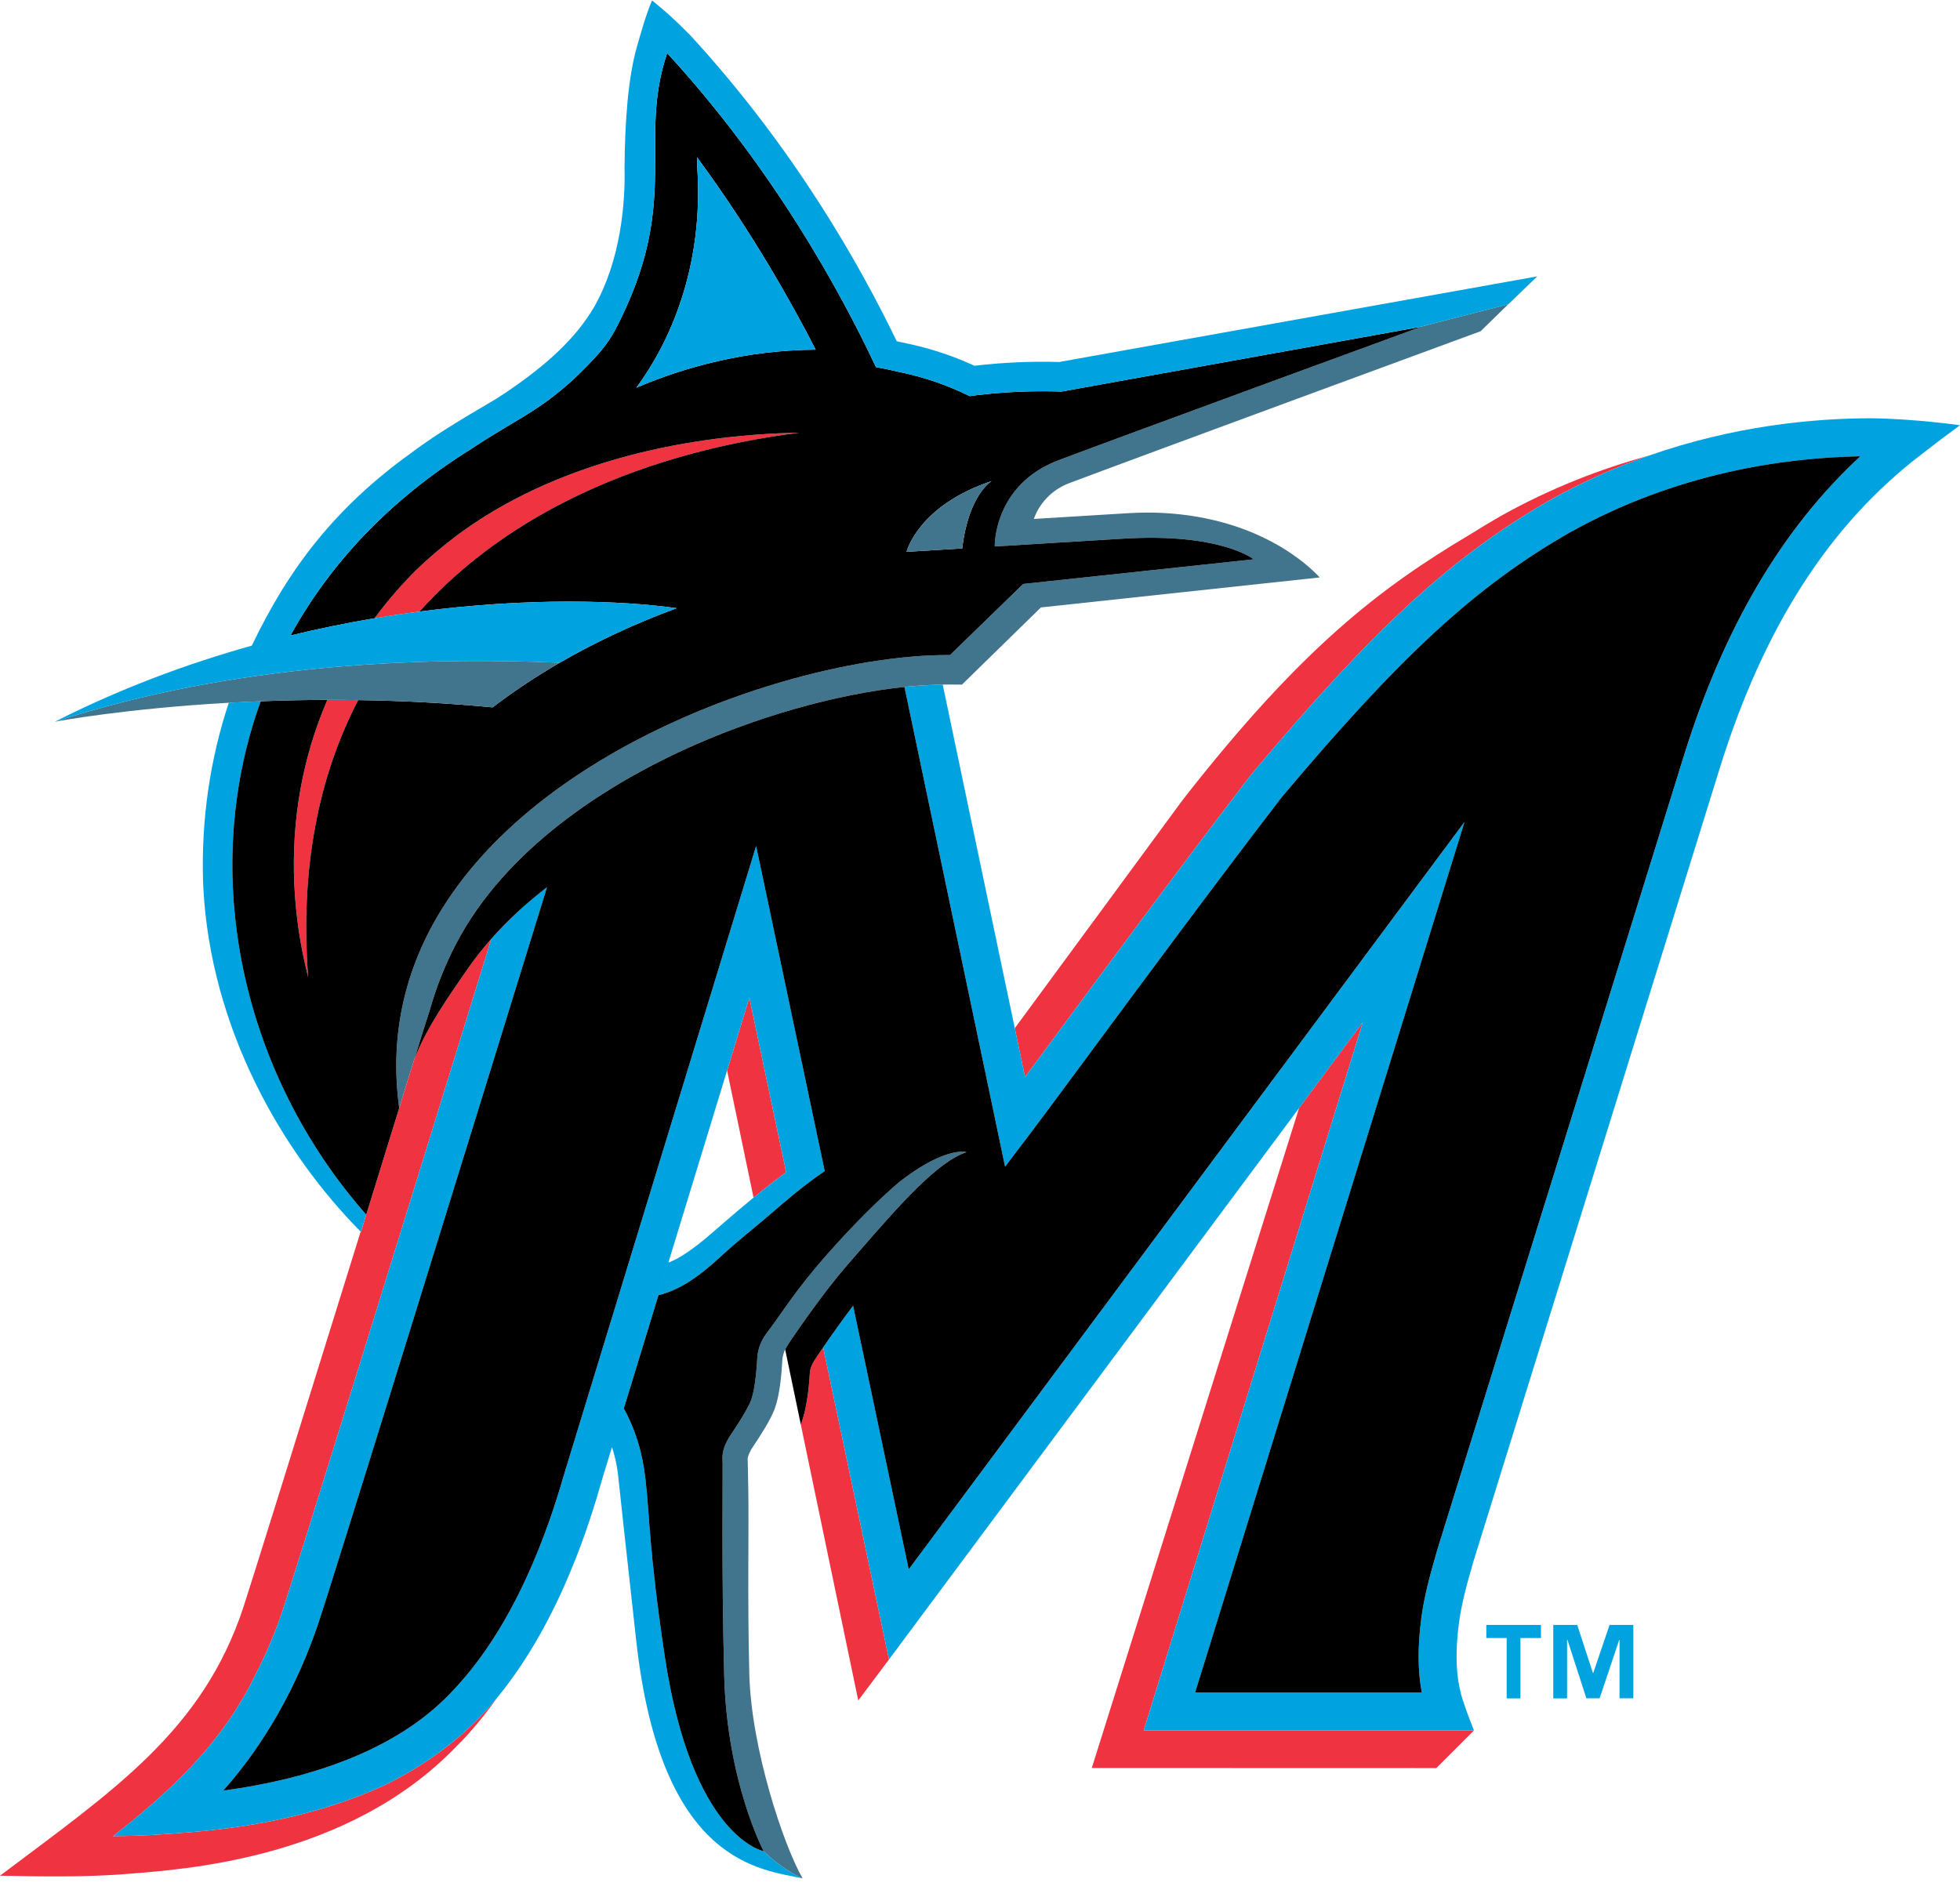
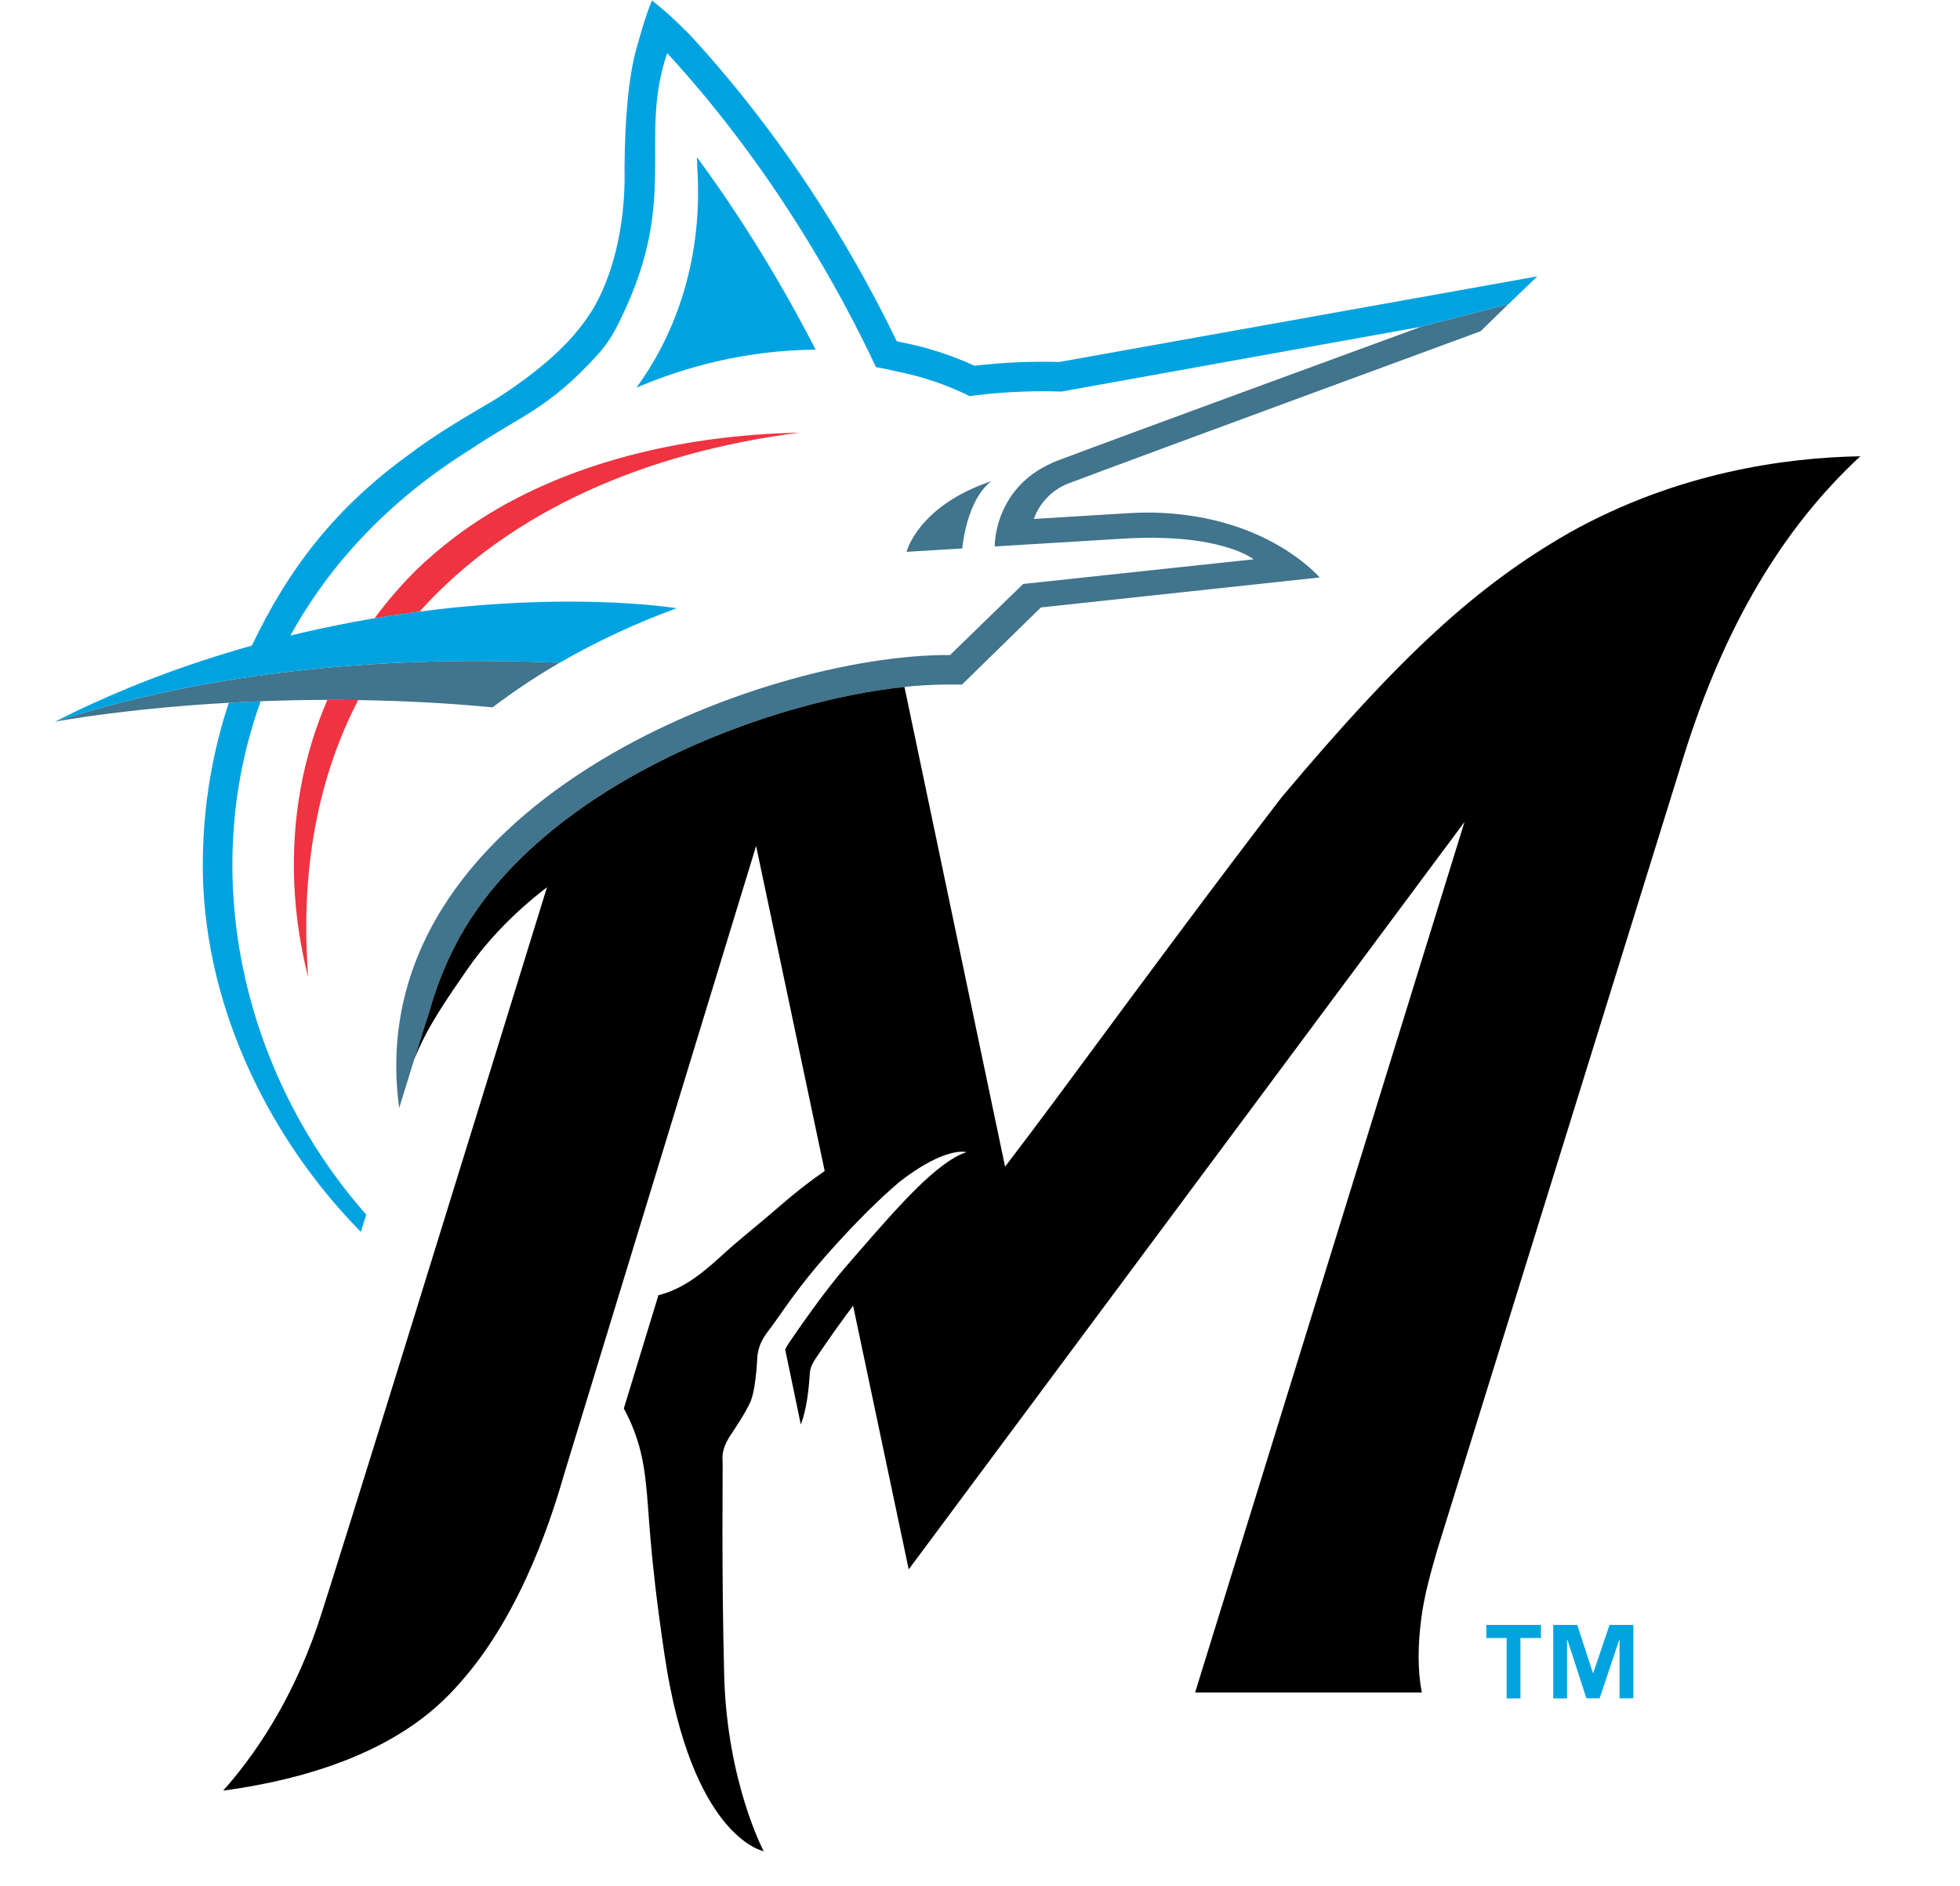
<svg xmlns="http://www.w3.org/2000/svg" width="240" height="231" viewBox="0 0 240 231" fill="none">
-   <path d="M129.428 126.618C135.966 117.772 144.919 105.659 153.264 94.795L153.328 94.716C168.347 76.827 177.913 68.055 189.883 61.196C193.711 59.059 197.717 57.258 201.856 55.813C196.033 57.412 189.885 59.771 183.737 63.213C182.504 63.919 181.286 64.652 180.084 65.41C168.934 72.027 159.365 79.38 145.011 97.72C144.891 97.873 144.735 98.077 144.62 98.235C137.836 107.466 131.049 116.696 124.26 125.924L125.514 131.907C126.648 130.381 127.967 128.597 129.428 126.618ZM92.271 146.667C93.577 145.598 94.909 144.561 96.266 143.557L91.759 122.186L89.032 131.106L92.271 146.667ZM100.042 166.118C99.395 167.064 99.232 167.539 99.171 168.074C99.164 168.133 99.159 168.193 99.156 168.253C99.044 170.166 98.754 172.581 98.129 174.272C98.108 174.329 98.08 174.393 98.056 174.452L96.378 166.393L105.092 208.25L108.855 203.231L100.794 165.018L100.042 166.118ZM166.878 125.193L159.074 135.688L133.689 216.523L175.871 216.535L180.481 211.927L140.042 211.928L166.878 125.193ZM47.363 218.499C36.368 223.653 24.897 224.29 19.897 224.646C17.855 224.793 15.846 224.854 13.853 224.87C21.366 218.992 27.317 213.254 31.278 205.118C32.519 202.714 33.582 200.223 34.461 197.664C35.886 193.525 50.067 147.68 60.17 114.963C59.117 116.148 58.137 117.394 57.233 118.696C54.879 122.112 52.283 125.768 50.744 129.694L50.548 130.329C50.518 130.409 50.491 130.496 50.462 130.576L49.694 133.069L49.693 133.073L48.883 135.7C47.547 140.032 46.179 144.455 44.847 148.757L44.193 150.865L44.162 150.834C36.753 174.706 30.663 194.225 29.813 196.808C24.8 212.034 13.833 219.287 0 229.717C4.947 229.807 10.274 229.918 15.376 229.51C22.455 228.948 42.511 227.724 55.817 213.952C56.334 213.44 56.837 212.914 57.325 212.375C58.607 210.943 59.805 209.438 60.913 207.868C60.505 208.365 60.088 208.857 59.656 209.337C56.062 213.331 51.78 216.29 47.363 218.499Z" fill="#EF3340" />
-   <path d="M93.508 226.711C93.384 226.687 84.697 224.94 81.383 202.744C79.41 189.517 79.527 185.159 79.044 181.247C78.85 179.68 78.489 176.366 76.387 172.49L77.195 169.847L77.191 169.843L89.032 131.106L91.759 122.186L96.267 143.557C94.91 144.561 93.578 145.598 92.272 146.667C89.406 149.009 87.205 151.027 86.127 151.892C84.335 153.332 83.067 154.176 81.844 154.627L80.627 158.611C83.03 158.041 85.334 156.559 88.096 154.023C90.895 151.452 91.933 150.78 95.563 147.634C97.512 145.943 99.316 144.554 100.983 143.413L92.585 103.599C92.585 103.599 69.255 179.939 69.146 180.314C67.921 184.528 64.196 197.351 56.205 206.23C53.767 208.939 46.821 216.654 27.323 219.295C30.966 215.211 35.588 208.652 38.852 199.175C40.435 194.58 56.876 141.391 66.98 108.652C64.539 110.537 62.229 112.63 60.171 114.961C50.069 147.678 35.887 193.523 34.462 197.662C33.584 200.22 32.52 202.712 31.279 205.116C27.318 213.252 21.366 218.99 13.854 224.868C15.87 224.858 17.886 224.784 19.898 224.644C24.898 224.289 36.369 223.65 47.364 218.497C51.781 216.288 56.063 213.327 59.657 209.335C60.089 208.855 60.505 208.364 60.914 207.865C68.742 198.337 72.373 185.853 73.606 181.608C73.71 181.253 73.797 180.951 73.867 180.717L74.932 177.233C75.387 178.558 75.647 179.997 75.791 181.643C75.791 181.643 76.652 189.705 77.914 201.019C80.969 228.42 93.28 228.929 98.28 230.048C98.278 230.052 95.963 229.1 93.508 226.711ZM229.158 51.224C222.043 51.224 212.302 52.151 201.857 55.815C197.718 57.26 193.712 59.062 189.884 61.199C177.914 68.057 168.347 76.828 153.329 94.718L153.265 94.797C144.92 105.66 135.967 117.774 129.429 126.62C127.968 128.599 126.649 130.383 125.515 131.91L124.261 125.927L115.437 83.846C113.945 83.865 112.379 83.959 110.751 84.129L123.07 142.879L126.147 138.822C127.577 136.938 130.042 133.603 133.163 129.38C139.682 120.56 148.605 108.486 156.916 97.666C171.524 80.27 180.759 71.778 192.172 65.239C205.342 57.867 218.584 56.039 227.794 55.881C218.195 64.777 211.1 76.834 206.195 92.545L175.984 189.847C175.036 193.105 174.383 195.614 174.057 198.056C173.585 201.595 173.594 204.602 174.1 207.284L146.34 207.285L179.328 100.665L111.274 192.2L104.464 159.915C103.203 161.589 101.979 163.292 100.796 165.022L108.857 203.235L159.077 135.69L166.88 125.195L140.044 211.93L180.484 211.929C179.65 209.805 179.537 209.444 179.321 208.798C178.313 206.086 178.103 202.868 178.662 198.671C178.949 196.519 179.557 194.195 180.432 191.185L210.632 93.926C216.009 76.703 224.084 64.172 235.32 55.617C236.859 54.41 238.419 53.23 240 52.078C239.997 52.076 234.456 51.288 229.158 51.224Z" fill="#00A3E0" />
-   <path d="M96.146 165.265C96.297 164.957 96.471 164.66 96.666 164.377L96.673 164.367C97.768 162.764 100.909 158.188 103.685 154.994L104.648 153.886L104.796 153.715L104.87 153.629C110.174 147.522 114.747 142.303 118.346 141.096C118.294 141.082 118.239 141.079 118.188 141.066C117.466 140.976 114.893 141.023 110.069 144.794C107.73 146.799 104.823 149.62 101.3 153.596C97.407 157.991 95.597 161.02 94.254 162.758C93.25 164.05 92.949 164.768 92.75 165.975C92.713 166.198 92.623 169.699 91.963 171.485C91.461 172.847 89.406 175.813 89.299 175.994C88.337 177.597 88.453 178.376 88.484 179.265C88.516 180.154 88.337 191.972 88.673 205.119C89.009 218.266 93.513 226.711 93.513 226.711L93.507 226.71C95.96 229.098 98.277 230.051 98.277 230.051C95.922 225.943 91.985 214.116 91.753 205.039C91.511 195.563 91.713 187.293 91.627 182.431C91.61 181.364 91.589 180.298 91.564 179.231L91.555 178.952C91.537 178.505 91.536 178.374 91.976 177.527C92.026 177.447 92.068 177.383 92.136 177.281C93.275 175.564 94.392 173.802 94.854 172.551C95.479 170.859 95.688 168.446 95.8 166.534C95.803 166.484 95.807 166.423 95.815 166.354C95.871 166.025 95.94 165.698 96.143 165.265H96.146Z" fill="#41748D" />
  <path d="M44.847 148.757C29.713 131.591 24.216 107.184 31.923 85.881C30.579 85.934 29.276 85.995 28.016 86.065C25.711 93.005 24.636 100.424 24.863 107.889C24.863 107.927 24.889 108.517 24.889 108.517C25.733 125.958 34.585 141.169 44.162 150.834L44.183 150.855C44.41 150.157 44.631 149.458 44.847 148.757Z" fill="#00A3E0" />
  <path d="M173.894 40.029L137.773 46.547L174.005 40.022C174.005 40.022 137.622 53.341 129.618 56.367C121.615 59.392 121.805 66.923 121.805 66.923L137.438 65.974C149.47 65.218 153.51 68.496 153.51 68.496L125.287 71.516L116.331 80.223C93.413 80.042 43.852 98.656 48.882 135.699L49.691 133.074L49.693 133.067L50.461 130.574C50.49 130.494 50.517 130.407 50.547 130.327L50.743 129.692L51.779 126.336C52.056 125.458 52.335 124.592 52.59 123.819C53.38 120.99 54.46 118.25 55.813 115.643C61.954 103.821 74.41 96.144 83.447 91.955C92.32 87.842 102.315 85.007 110.749 84.126C112.306 83.96 113.869 83.866 115.435 83.843C115.62 83.841 115.813 83.832 115.996 83.832L117.791 83.844L127.459 74.391L161.595 70.719C160.301 69.304 153.857 63.031 141.134 62.777C139.888 62.753 138.572 62.82 137.224 62.905L126.596 63.554C127.196 61.781 128.704 60.009 130.892 59.182C138.787 56.198 180.937 40.697 181.3 40.564L184.681 37.264L173.894 40.029Z" fill="#41748D" />
  <path d="M36.037 108.301C36.211 112.142 36.782 115.955 37.739 119.679C36.713 106.29 39.045 95.013 43.862 85.738C42.605 85.718 41.346 85.709 40.088 85.712C37.048 92.759 35.685 100.351 36.037 108.301ZM97.876 52.992C97.514 52.999 97.151 53.004 96.792 53.015C80.948 53.509 66.273 57.786 55.752 65.729C54.074 66.996 52.472 68.361 50.955 69.817C49.114 71.656 47.413 73.629 45.864 75.719C47.735 75.405 49.573 75.131 51.374 74.897C62.485 62.509 79.252 55.361 97.876 52.992Z" fill="#EF3340" />
-   <path d="M137.439 65.975L121.806 66.924C121.806 66.924 121.616 59.393 129.619 56.367C137.622 53.342 174.006 40.023 174.006 40.023L137.774 46.548L129.961 47.955C123.752 47.727 118.741 48.515 118.741 48.515C115.95 47.134 112.989 46.127 109.936 45.519C109.05 45.305 108.158 45.118 107.261 44.96C103.05 35.997 94.777 20.728 81.691 6.505C78.123 17.056 83.154 24.13 76.196 38.657C75.416 40.285 74.704 41.758 73.134 43.486C67.116 50.105 63.779 50.883 57.675 54.993C47.617 61.252 40.341 69.135 35.564 77.83C38.97 77.003 42.405 76.299 45.862 75.719C47.411 73.628 49.113 71.655 50.953 69.816C52.47 68.36 54.072 66.995 55.75 65.728C66.27 57.785 80.946 53.508 96.79 53.014C97.15 53.002 97.512 52.998 97.874 52.991C79.25 55.361 62.483 62.508 51.372 74.895C64.799 73.148 76.119 73.531 82.86 74.483C78.056 76.248 73.181 78.473 68.534 81.164C65.682 82.808 62.939 84.633 60.321 86.628C54.848 86.112 49.357 85.815 43.861 85.738C39.043 95.013 36.711 106.29 37.737 119.679C36.78 115.955 36.21 112.142 36.035 108.301C35.683 100.35 37.047 92.758 40.086 85.712C37.231 85.718 34.505 85.781 31.921 85.881C24.214 107.184 29.711 131.591 44.845 148.757C46.177 144.455 47.545 140.032 48.881 135.7C43.851 98.657 93.413 80.043 116.33 80.224L125.286 71.517L153.509 68.497C153.511 68.497 149.472 65.219 137.439 65.975ZM85.366 20.312C85.355 20.144 85.355 19.699 85.347 19.258C92.153 28.484 97.128 37.447 99.879 42.823C91.323 42.879 83.856 44.952 77.928 47.474C81.814 42.211 86.249 32.953 85.366 20.312ZM117.824 67.166L111.003 67.582C111.003 67.582 112.419 61.912 121.427 58.918C121.427 58.919 118.595 60.55 117.824 67.166Z" fill="black" />
  <path d="M85.346 19.258C85.355 19.698 85.353 20.144 85.365 20.312C86.248 32.953 81.813 42.212 77.926 47.475C83.854 44.951 91.321 42.879 99.877 42.825C97.127 37.449 92.152 28.484 85.346 19.258Z" fill="#00A3E0" />
  <path d="M111.003 67.584L117.824 67.167C118.595 60.55 121.427 58.92 121.427 58.92C112.419 61.912 111.003 67.584 111.003 67.584ZM40.088 85.712C41.323 85.709 42.584 85.719 43.862 85.738C49.05 85.816 54.577 86.081 60.323 86.628C62.941 84.634 65.685 82.809 68.536 81.164C51.499 80.421 28.596 81.275 6.74 88.385C7.28 88.281 15.512 86.77 28.016 86.066C29.276 85.996 30.581 85.934 31.923 85.882C34.507 85.781 37.233 85.718 40.088 85.712Z" fill="#41748D" />
  <path d="M68.536 81.165C73.182 78.474 78.058 76.25 82.862 74.484C76.12 73.531 64.801 73.148 51.374 74.896C46.055 75.588 40.778 76.567 35.566 77.83C40.343 69.133 47.619 61.251 57.677 54.993C63.781 50.883 67.118 50.105 73.136 43.486C74.706 41.758 75.418 40.285 76.198 38.657C83.156 24.13 78.124 17.056 81.693 6.505C94.779 20.729 103.051 35.997 107.264 44.96C108.161 45.119 109.052 45.306 109.938 45.519C112.992 46.127 115.952 47.134 118.743 48.515C118.743 48.515 123.753 47.727 129.963 47.955L137.776 46.548L173.897 40.03L184.687 37.267L188.239 33.847L129.697 44.333C126.233 44.235 122.766 44.389 119.324 44.794C116.505 43.495 113.54 42.54 110.494 41.947C110.263 41.898 110.033 41.843 109.803 41.791C105.338 32.534 97.269 18.176 84.529 4.323C82.414 2.194 81.659 1.534 79.842 0.053C79.1 1.672 78.037 5.573 78.037 5.573C76.891 9.426 76.512 15.061 76.475 20.604C76.574 24.739 76.044 31.814 72.735 37.628C70.476 41.435 67.044 44.627 61.87 48.122C61.463 48.376 61.05 48.641 60.627 48.923C58.032 50.465 53.673 52.942 50.37 55.457C41.164 62.06 35.415 69.484 30.837 79.069C22.926 81.282 14.76 84.306 6.705 88.391L6.738 88.385C28.596 81.275 51.499 80.421 68.536 81.165Z" fill="#00A3E0" />
  <path d="M98.129 174.274C98.754 172.582 99.044 170.167 99.156 168.255C99.159 168.206 99.163 168.144 99.171 168.076C99.232 167.54 99.395 167.066 100.042 166.12C100.234 165.839 100.491 165.462 100.794 165.021C101.977 163.291 103.201 161.588 104.462 159.914L111.272 192.199L179.326 100.664L146.338 207.284L174.098 207.283C173.592 204.601 173.583 201.594 174.054 198.055C174.381 195.613 175.034 193.104 175.981 189.846L206.193 92.544C211.098 76.833 218.193 64.776 227.792 55.88C218.583 56.038 205.341 57.866 192.169 65.238C180.76 71.777 171.526 80.269 156.916 97.665C148.605 108.484 139.682 120.559 133.163 129.379C130.042 133.602 127.577 136.937 126.147 138.821L123.07 142.878L110.751 84.128C102.318 85.009 92.322 87.844 83.449 91.957C74.412 96.146 61.956 103.823 55.815 115.645C54.461 118.252 53.381 120.992 52.592 123.821C52.336 124.594 52.057 125.462 51.781 126.338L50.745 129.694C52.284 125.768 54.88 122.112 57.235 118.696C58.138 117.394 59.118 116.148 60.171 114.963C62.228 112.632 64.539 110.539 66.98 108.654C56.876 141.392 40.434 194.582 38.852 199.177C35.588 208.654 30.966 215.213 27.323 219.297C46.821 216.656 53.767 208.941 56.205 206.232C64.196 197.353 67.921 184.53 69.146 180.316C69.255 179.941 92.585 103.601 92.585 103.601L100.983 143.415C99.316 144.556 97.513 145.944 95.563 147.636C91.933 150.782 90.896 151.455 88.096 154.025C85.333 156.561 83.029 158.044 80.627 158.614L77.195 169.848L76.387 172.491C78.49 176.367 78.851 179.681 79.044 181.248C79.528 185.16 79.41 189.518 81.383 202.745C84.697 224.941 93.384 226.688 93.508 226.712L93.514 226.713C93.514 226.713 89.01 218.268 88.674 205.121C88.337 191.974 88.516 180.156 88.486 179.267C88.454 178.379 88.337 177.6 89.3 175.996C89.409 175.815 91.462 172.849 91.965 171.487C92.624 169.701 92.713 166.2 92.751 165.977C92.95 164.77 93.251 164.052 94.255 162.76C95.598 161.022 97.407 157.993 101.301 153.598C104.824 149.622 107.731 146.801 110.07 144.796C114.893 141.025 117.467 140.978 118.189 141.068C118.241 141.081 118.295 141.084 118.347 141.098C114.748 142.305 110.175 147.524 104.871 153.631L104.797 153.717L104.649 153.888L103.686 154.996C100.909 158.19 97.769 162.765 96.674 164.369L96.667 164.379C96.551 164.551 96.441 164.726 96.338 164.905C96.265 165.034 96.2 165.155 96.147 165.267L96.145 165.27L96.38 166.397L98.058 174.457C98.08 174.394 98.108 174.331 98.129 174.274Z" fill="black" />
  <path d="M195.092 204.883H195.049L193.129 199H190.196V208H191.886V200.831H191.932L194.25 207.989H195.871L198.271 200.831H198.311V207.989H200V199H197.09L195.092 204.883ZM182 200.609H184.491V208H186.176V200.609H188.689V199H182V200.609Z" fill="#00A3E0" />
</svg>